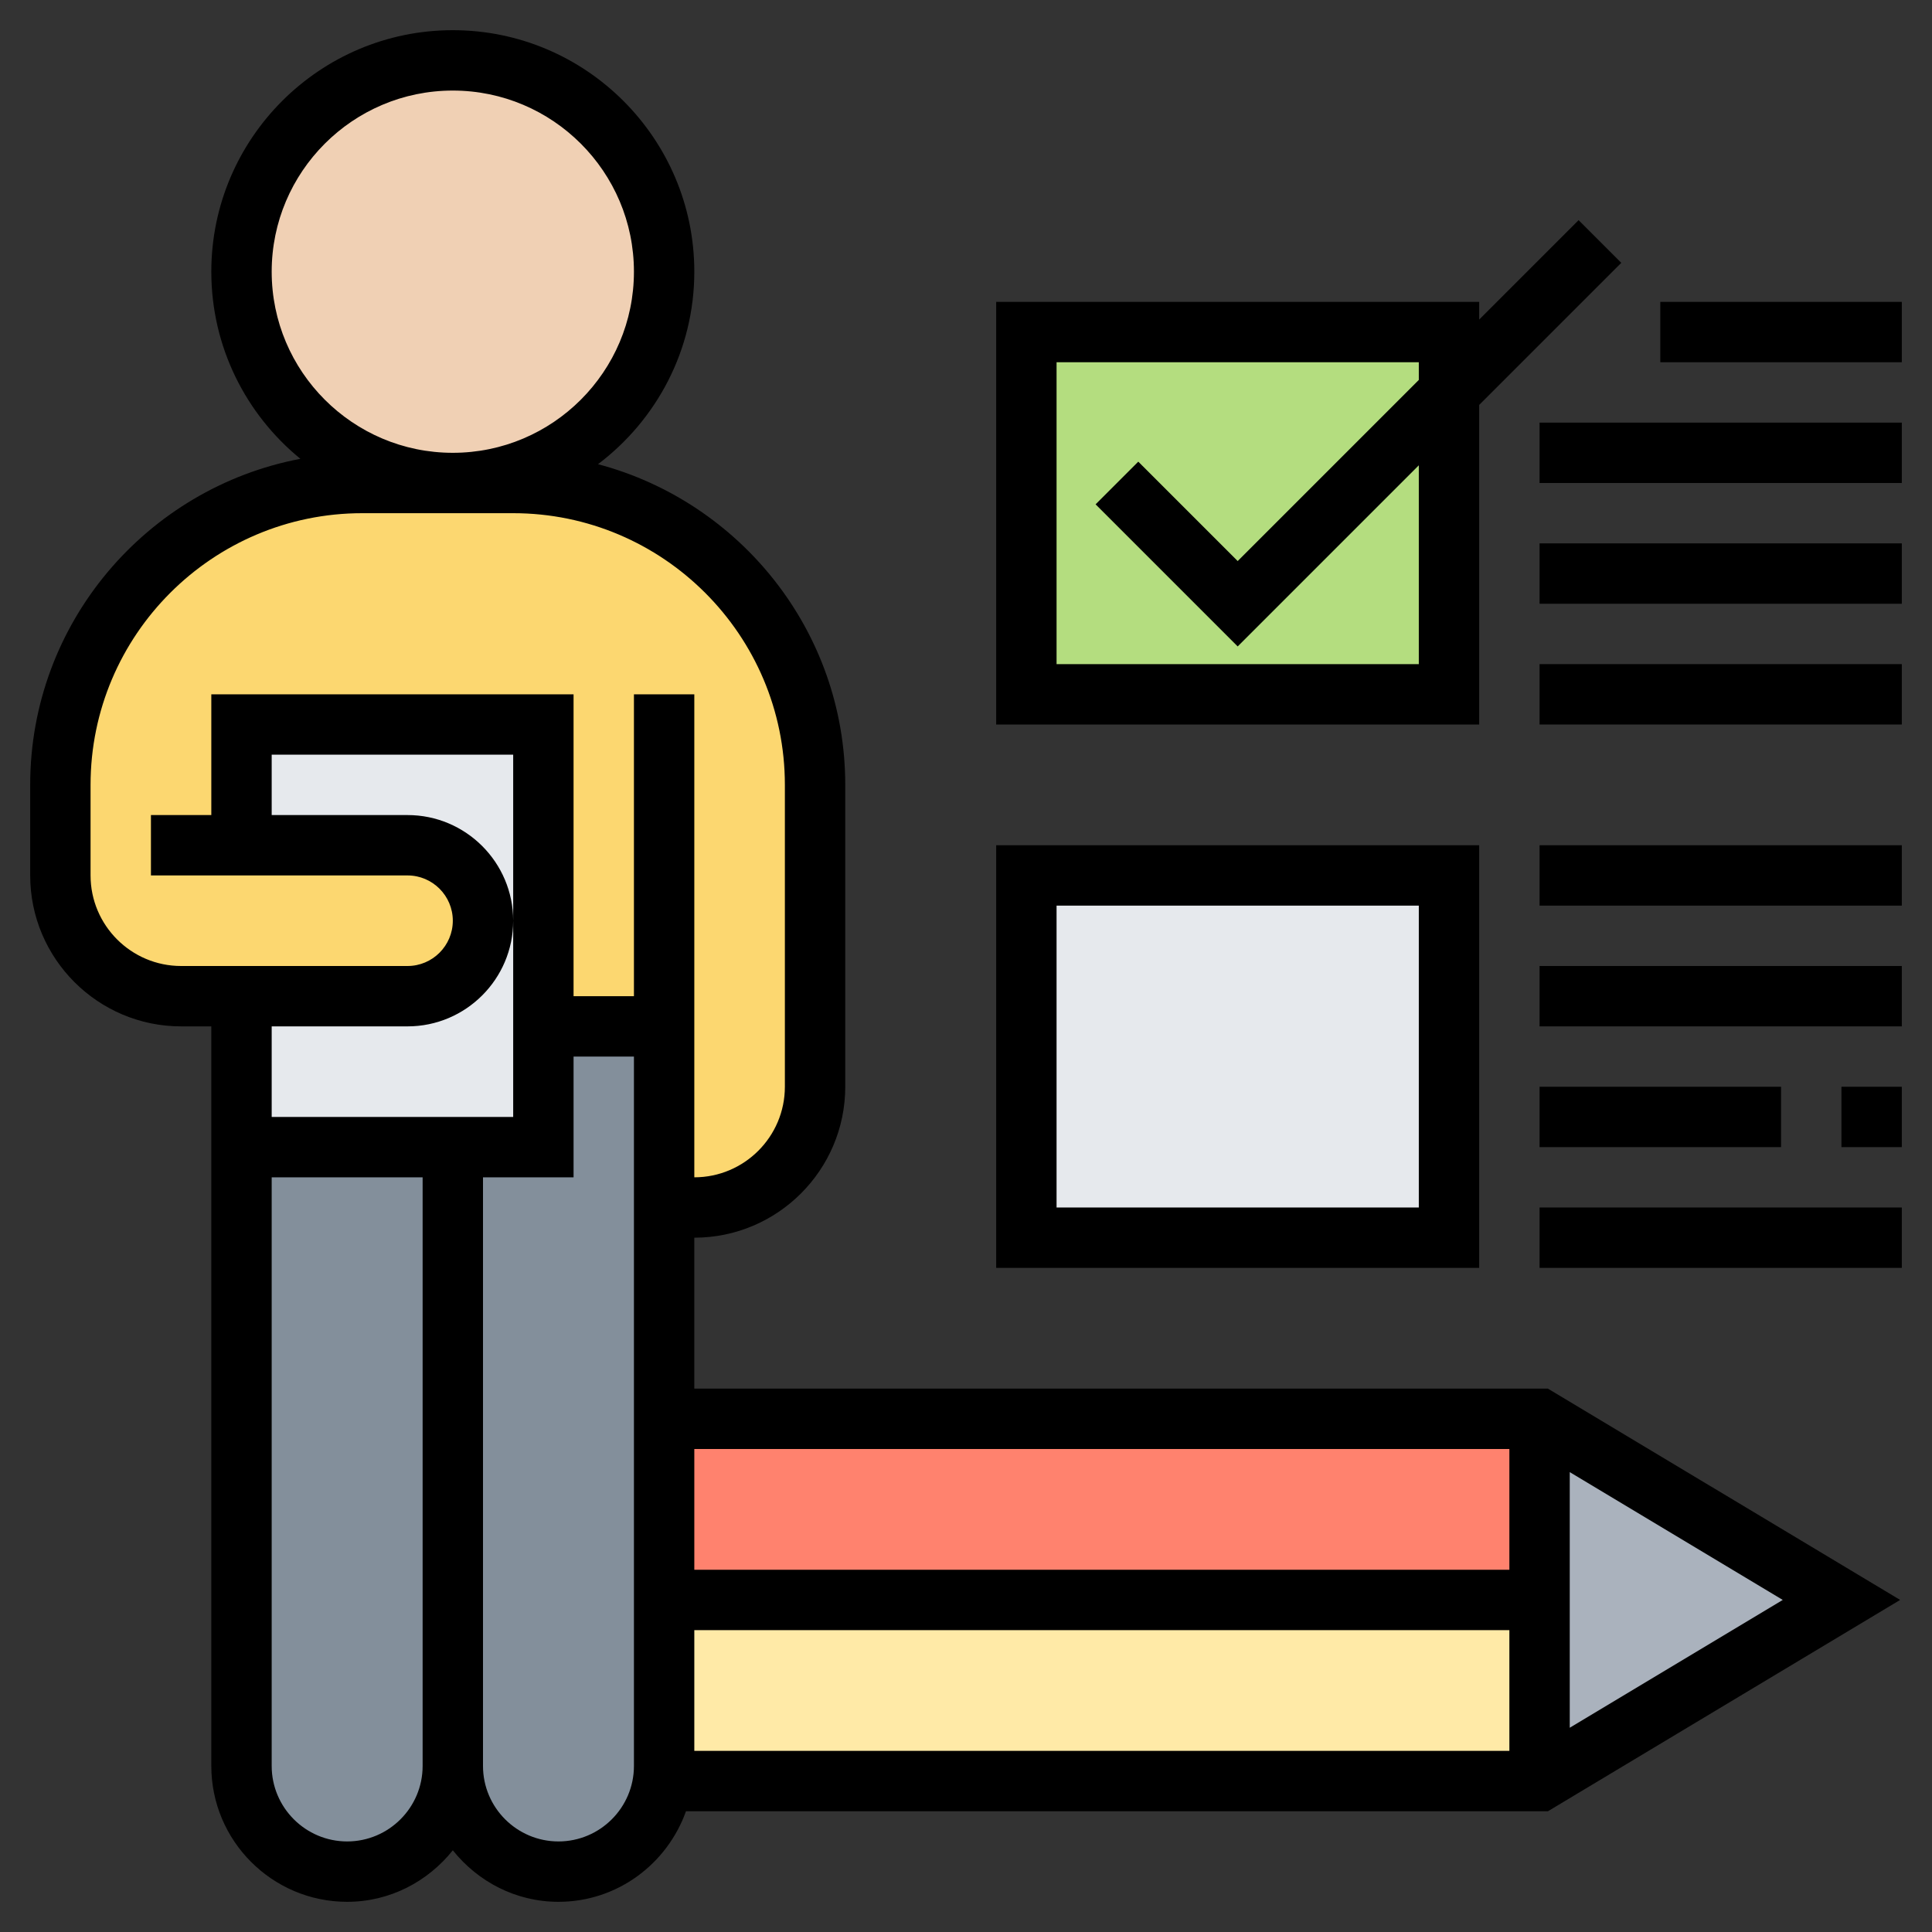
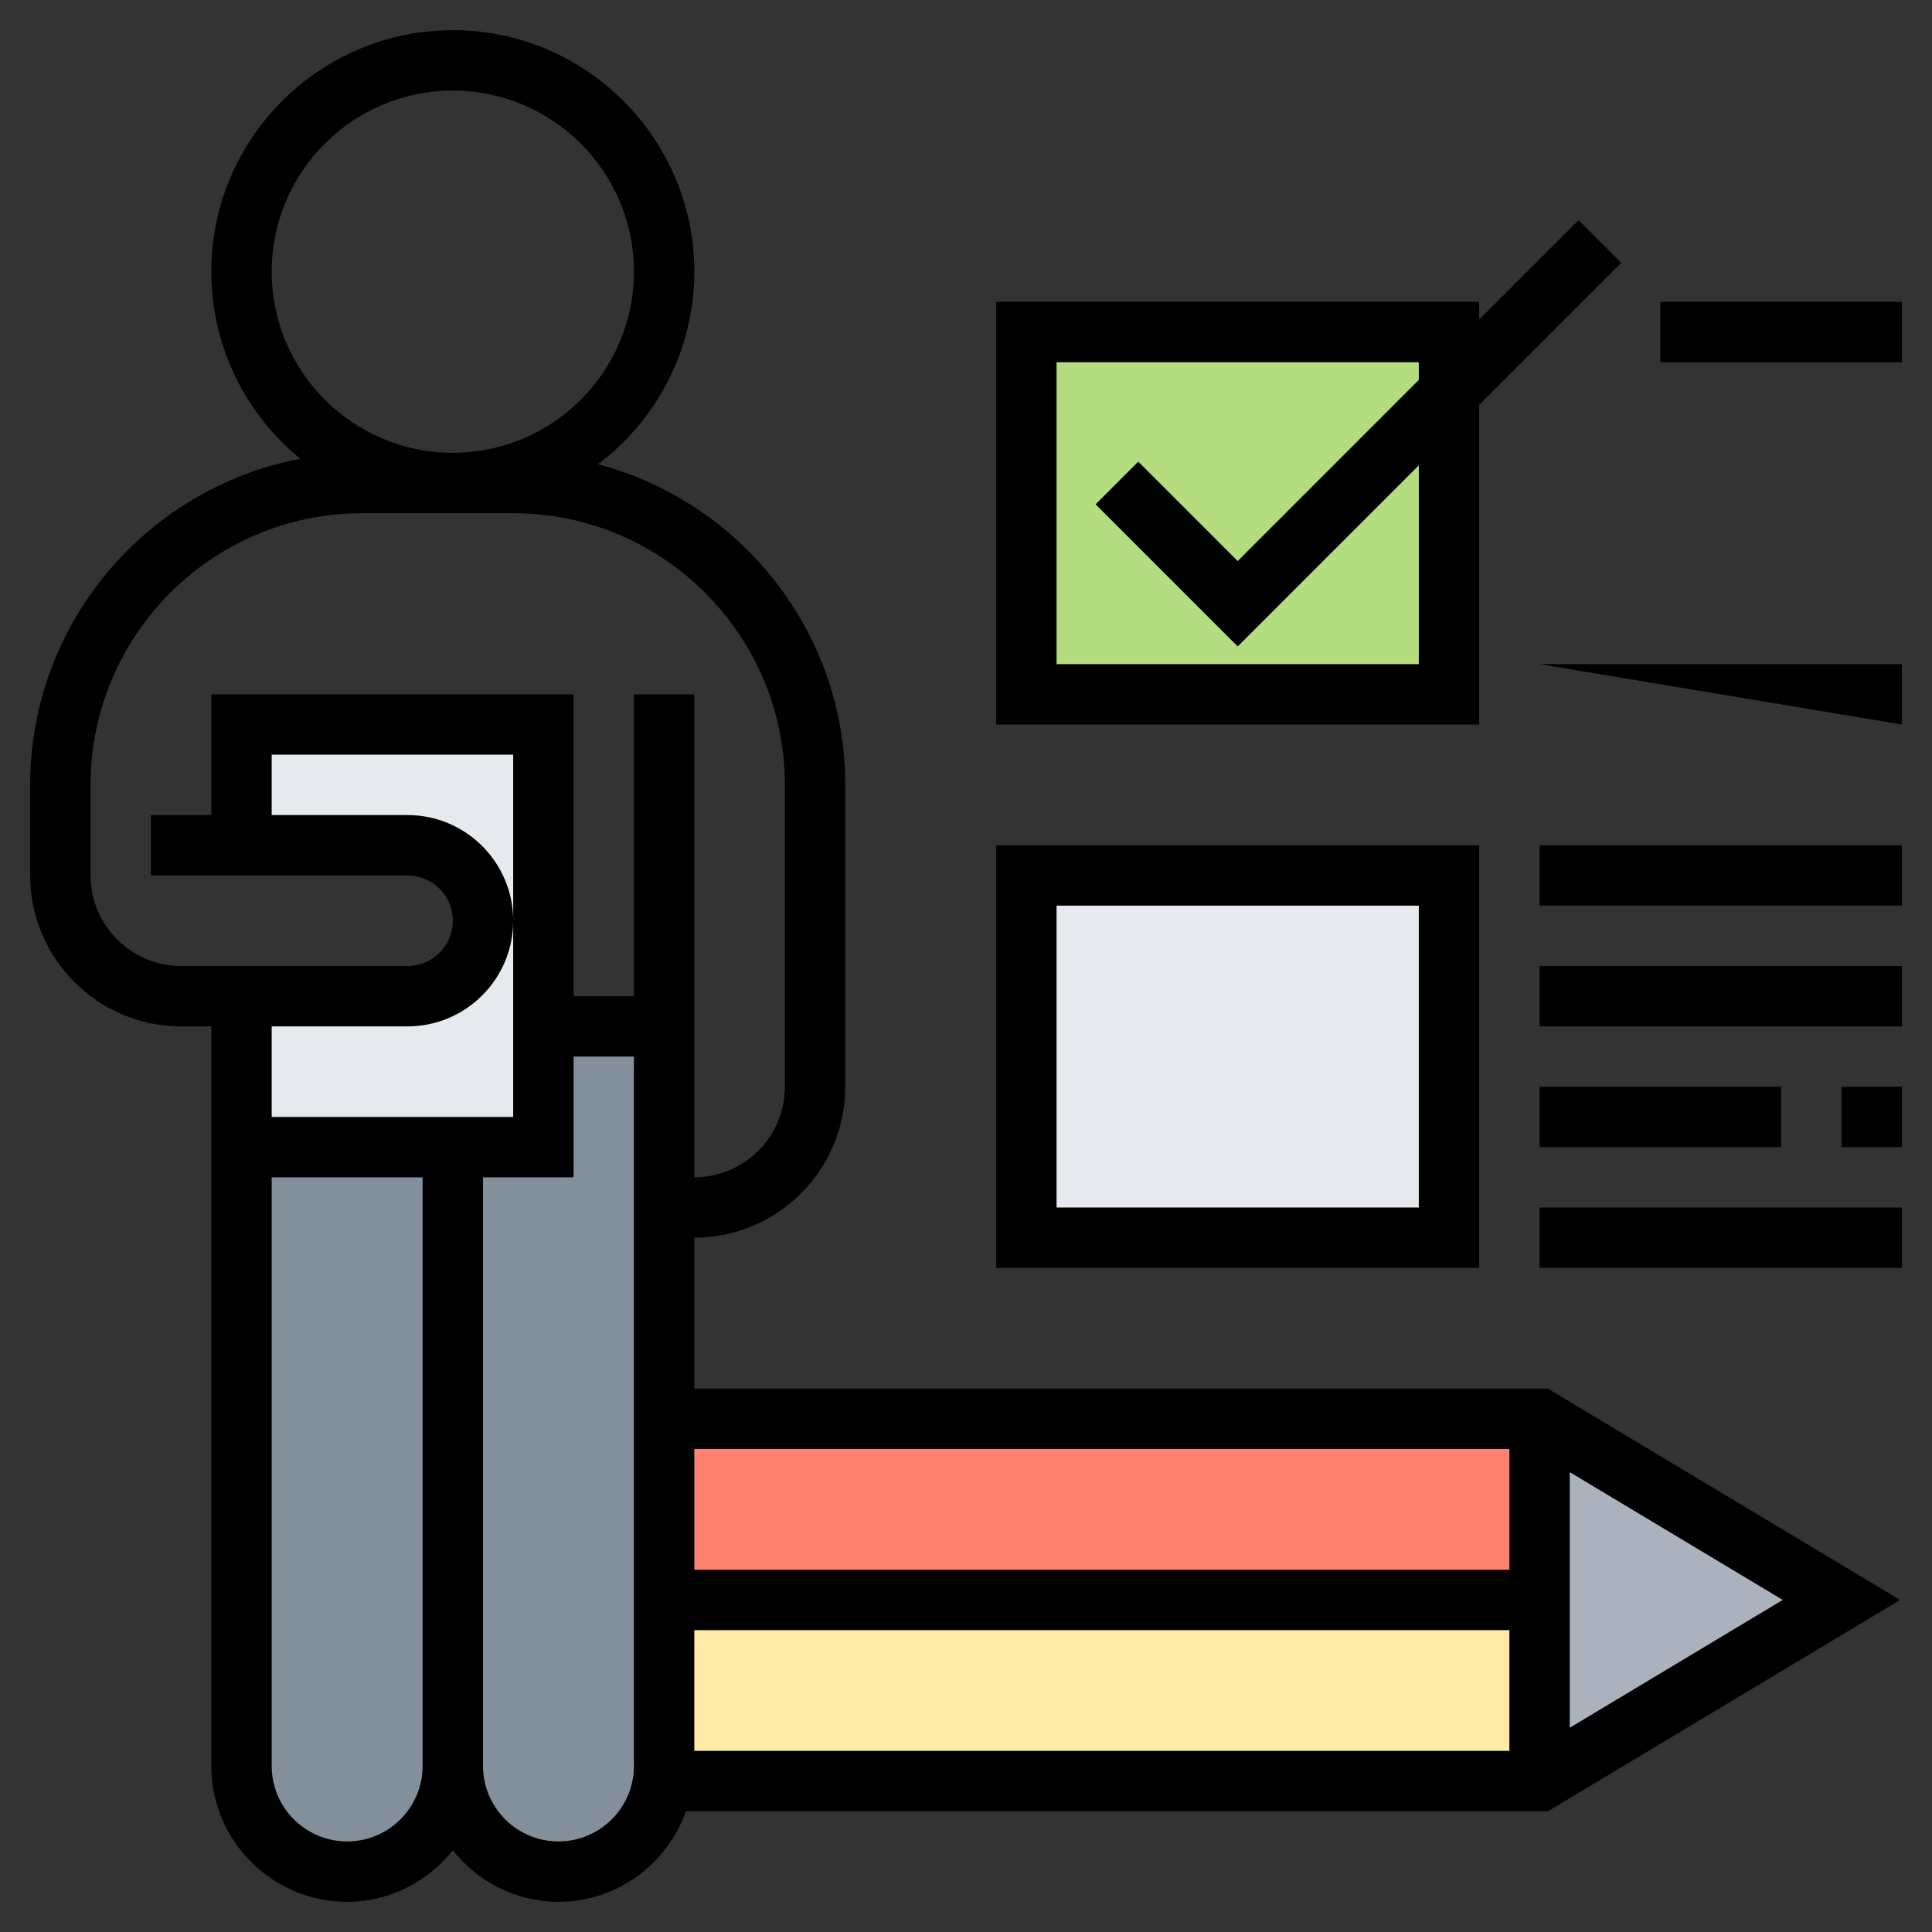
<svg xmlns="http://www.w3.org/2000/svg" id="Layer_35" height="512" viewBox="0 0 64 64" width="512">
  <rect x="0" y="0" width="64" height="64" fill="#333333" stroke="none" />
  <path d="m48 13v10h-14v-12h14z" fill="#b4dd7f" />
  <path d="m34 29h14v12h-14z" fill="#e6e9ed" />
  <path d="m61 53-10 6v-6-6z" fill="#aab2bd" />
  <path d="m51 53v6h-29l-.04-.01c.03-.16.04-.32.04-.49v-5.5z" fill="#ffeaa7" />
  <path d="m22 47h29v6h-29z" fill="#ff826e" />
  <path d="m15 38v2 18.5c0 1.93-1.57 3.5-3.5 3.5-.96 0-1.84-.39-2.47-1.03-.64-.63-1.03-1.51-1.03-2.47v-20.5z" fill="#838f9b" />
  <path d="m22 53v5.5c0 .17-.01.33-.04.49-.23 1.7-1.7 3.01-3.46 3.01-.96 0-1.84-.39-2.47-1.03-.64-.63-1.03-1.51-1.03-2.47v-18.5-2h3v-4h4v6 7z" fill="#838f9b" />
  <path d="m18 24v10 4h-3-7v-5h5.5c.69 0 1.32-.28 1.77-.73s.73-1.08.73-1.77c0-1.38-1.12-2.5-2.5-2.5h-5.5v-4z" fill="#e6e9ed" />
-   <path d="m22 34h-4v-10h-10v4h5.5c1.38 0 2.5 1.12 2.5 2.5 0 .69-.28 1.32-.73 1.77s-1.08.73-1.77.73h-5.5-2c-2.21 0-4-1.79-4-4v-3c0-5.52 4.48-10 10-10h3 2c5.52 0 10 4.48 10 10v10c0 2.21-1.79 4-4 4h-1z" fill="#fcd770" />
-   <circle cx="15" cy="9" fill="#f0d0b4" r="7" />
  <path d="m23 46v-5c2.757 0 5-2.243 5-5v-10c0-5.093-3.484-9.376-8.19-10.623 1.933-1.461 3.19-3.772 3.19-6.377 0-4.411-3.589-8-8-8s-8 3.589-8 8c0 2.498 1.152 4.73 2.951 6.199-5.088.963-8.951 5.436-8.951 10.801v3c0 2.757 2.243 5 5 5h1v4 1 19.5c0 2.481 2.019 4.5 4.5 4.5 1.421 0 2.675-.675 3.5-1.706.825 1.031 2.079 1.706 3.5 1.706 1.953 0 3.602-1.258 4.224-3h28.553l11.667-7-11.667-7zm0 8h27v4h-27zm27-6v4h-27v-4zm-41-39c0-3.309 2.691-6 6-6s6 2.691 6 6-2.691 6-6 6-6-2.691-6-6zm-6 20v-3c0-4.962 4.038-9 9-9h3 2c4.962 0 9 4.038 9 9v10c0 1.654-1.346 3-3 3v-16h-2v10h-2v-10h-12v4h-2v2h8.5c.827 0 1.5.673 1.5 1.5s-.673 1.5-1.5 1.5h-7.5c-1.654 0-3-1.346-3-3zm10.5 5c1.93 0 3.5-1.57 3.5-3.5s-1.57-3.5-3.5-3.5h-4.5v-2h8v5.5 6.5h-8v-3zm-2 27c-1.378 0-2.5-1.122-2.5-2.5v-19.5h5v1 18.5c0 1.378-1.122 2.5-2.5 2.5zm7 0c-1.378 0-2.5-1.122-2.5-2.5v-18.5-1h3v-4h2v23.5c0 1.378-1.122 2.5-2.5 2.5zm33.5-3.766v-8.468l7.056 4.234z" />
  <path d="m49 28h-16v14h16zm-2 12h-12v-10h12z" />
  <path d="m49 13.414 4.707-4.707-1.414-1.414-3.293 3.293v-.586h-16v14h16zm-14 8.586v-10h12v.586l-6 6-3.293-3.293-1.414 1.414 4.707 4.707 6-6v6.586z" />
  <path d="m51 28h12v2h-12z" />
-   <path d="m51 22h12v2h-12z" />
-   <path d="m51 18h12v2h-12z" />
-   <path d="m51 14h12v2h-12z" />
+   <path d="m51 22h12v2z" />
  <path d="m55 10h8v2h-8z" />
  <path d="m51 32h12v2h-12z" />
  <path d="m61 36h2v2h-2z" />
  <path d="m51 36h8v2h-8z" />
  <path d="m51 40h12v2h-12z" />
</svg>